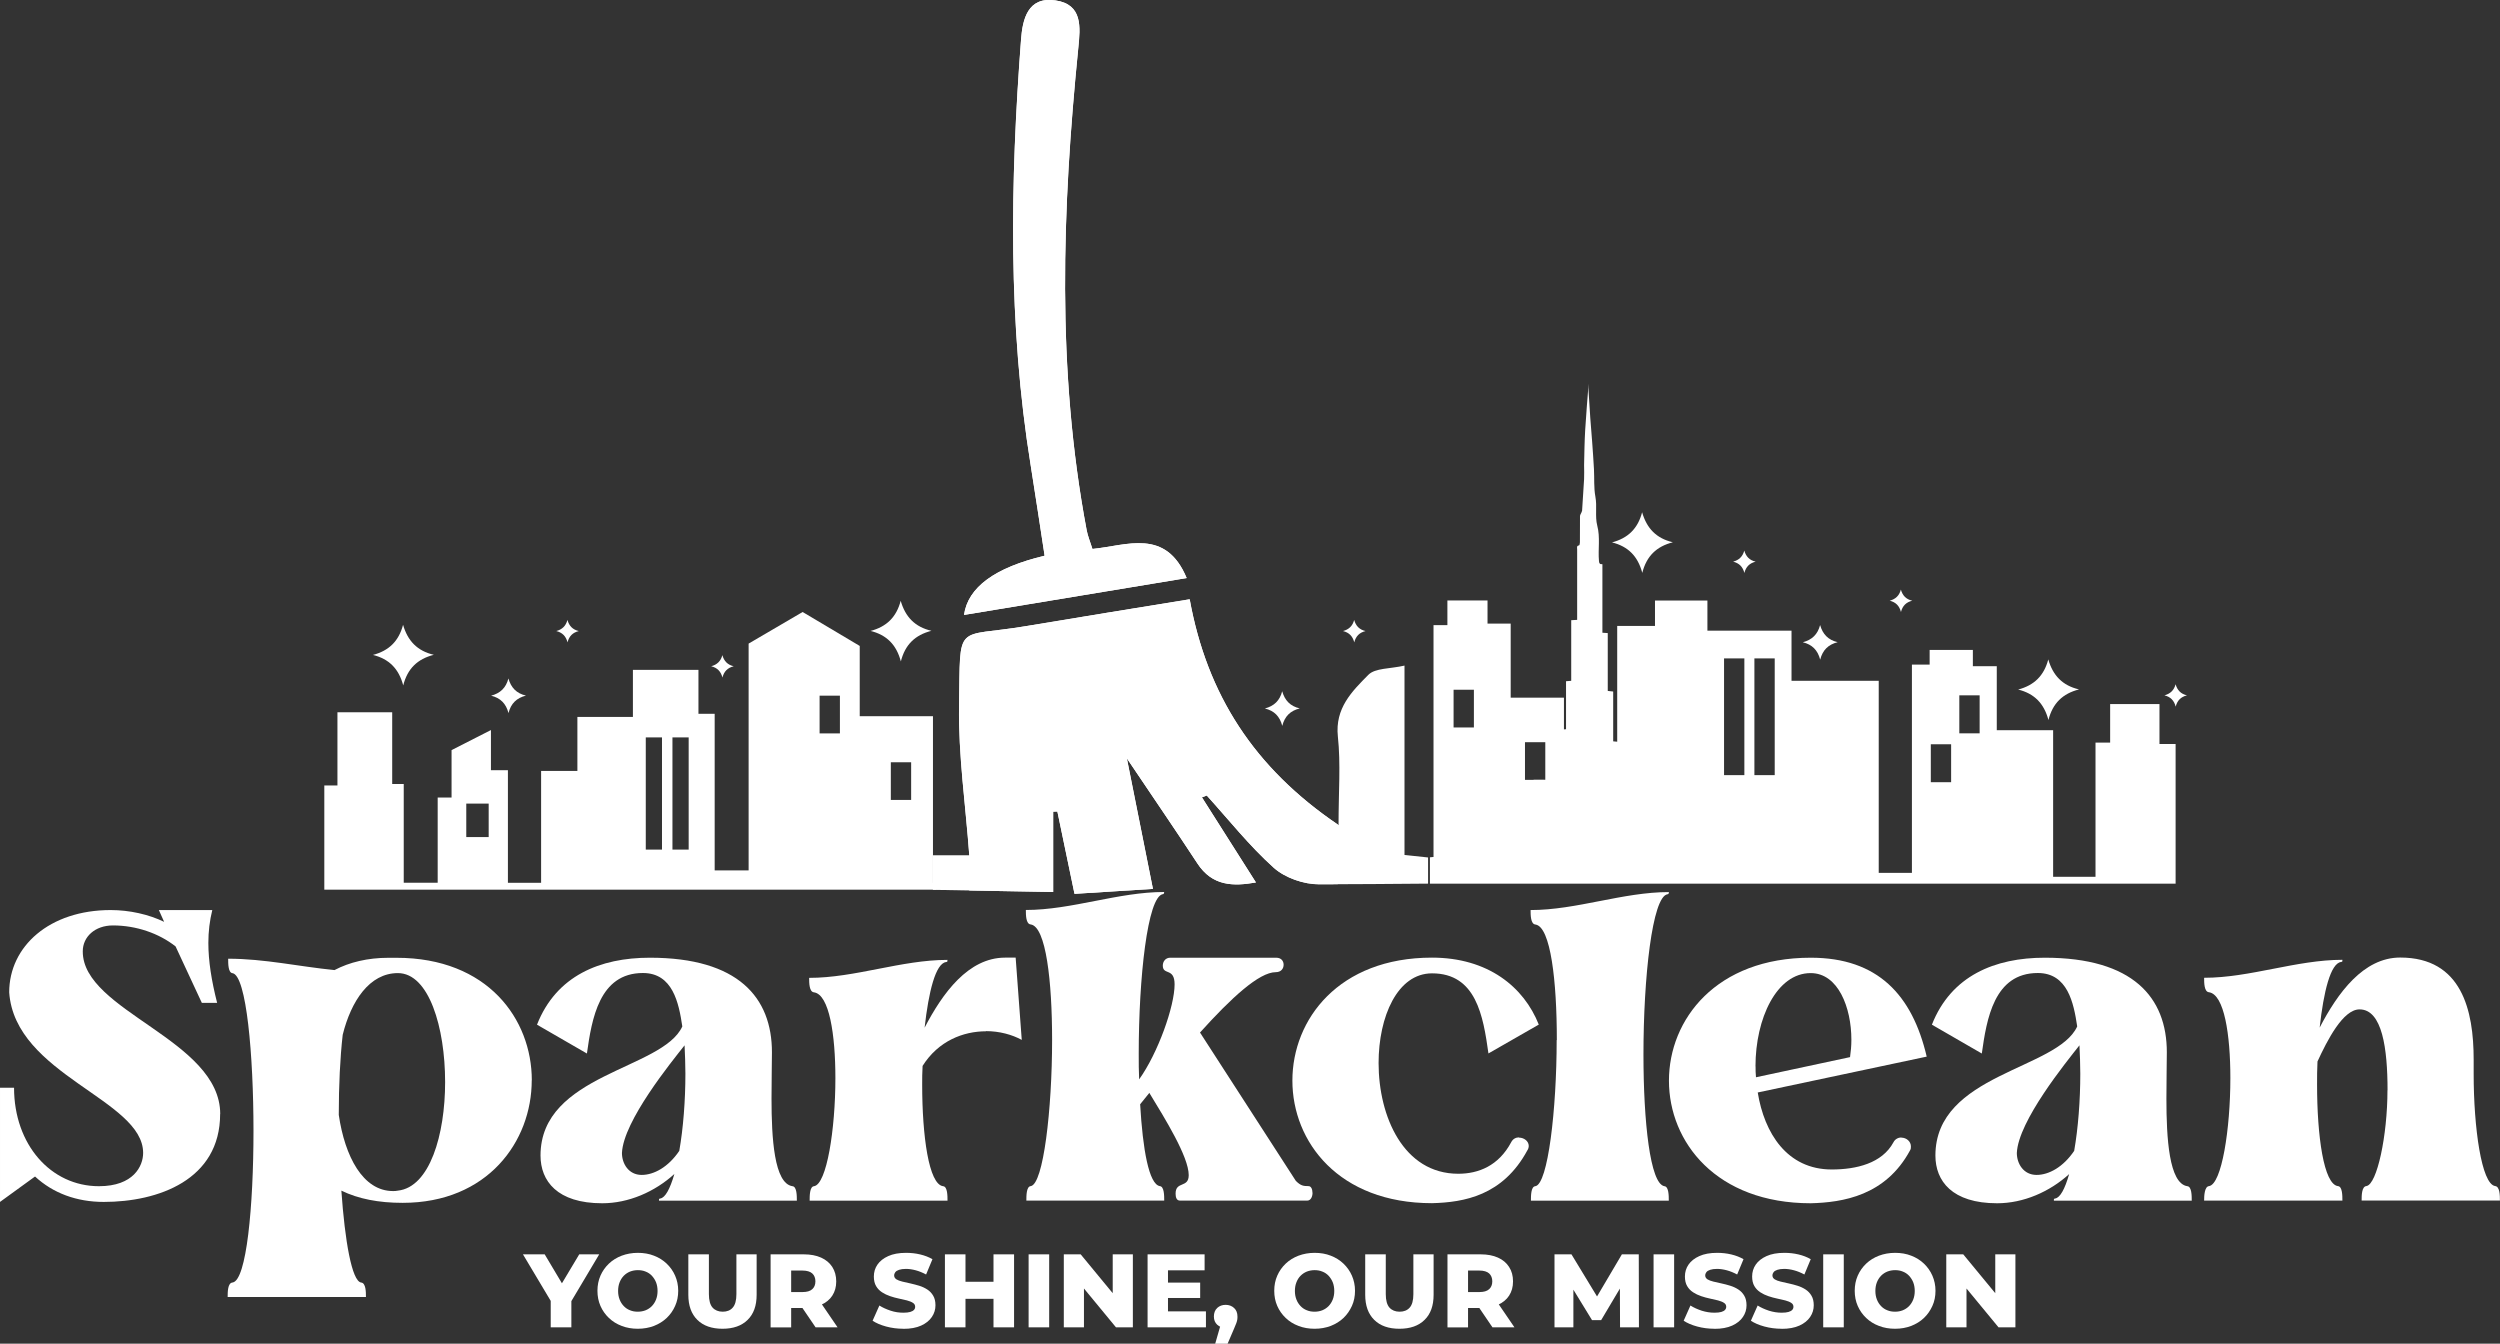
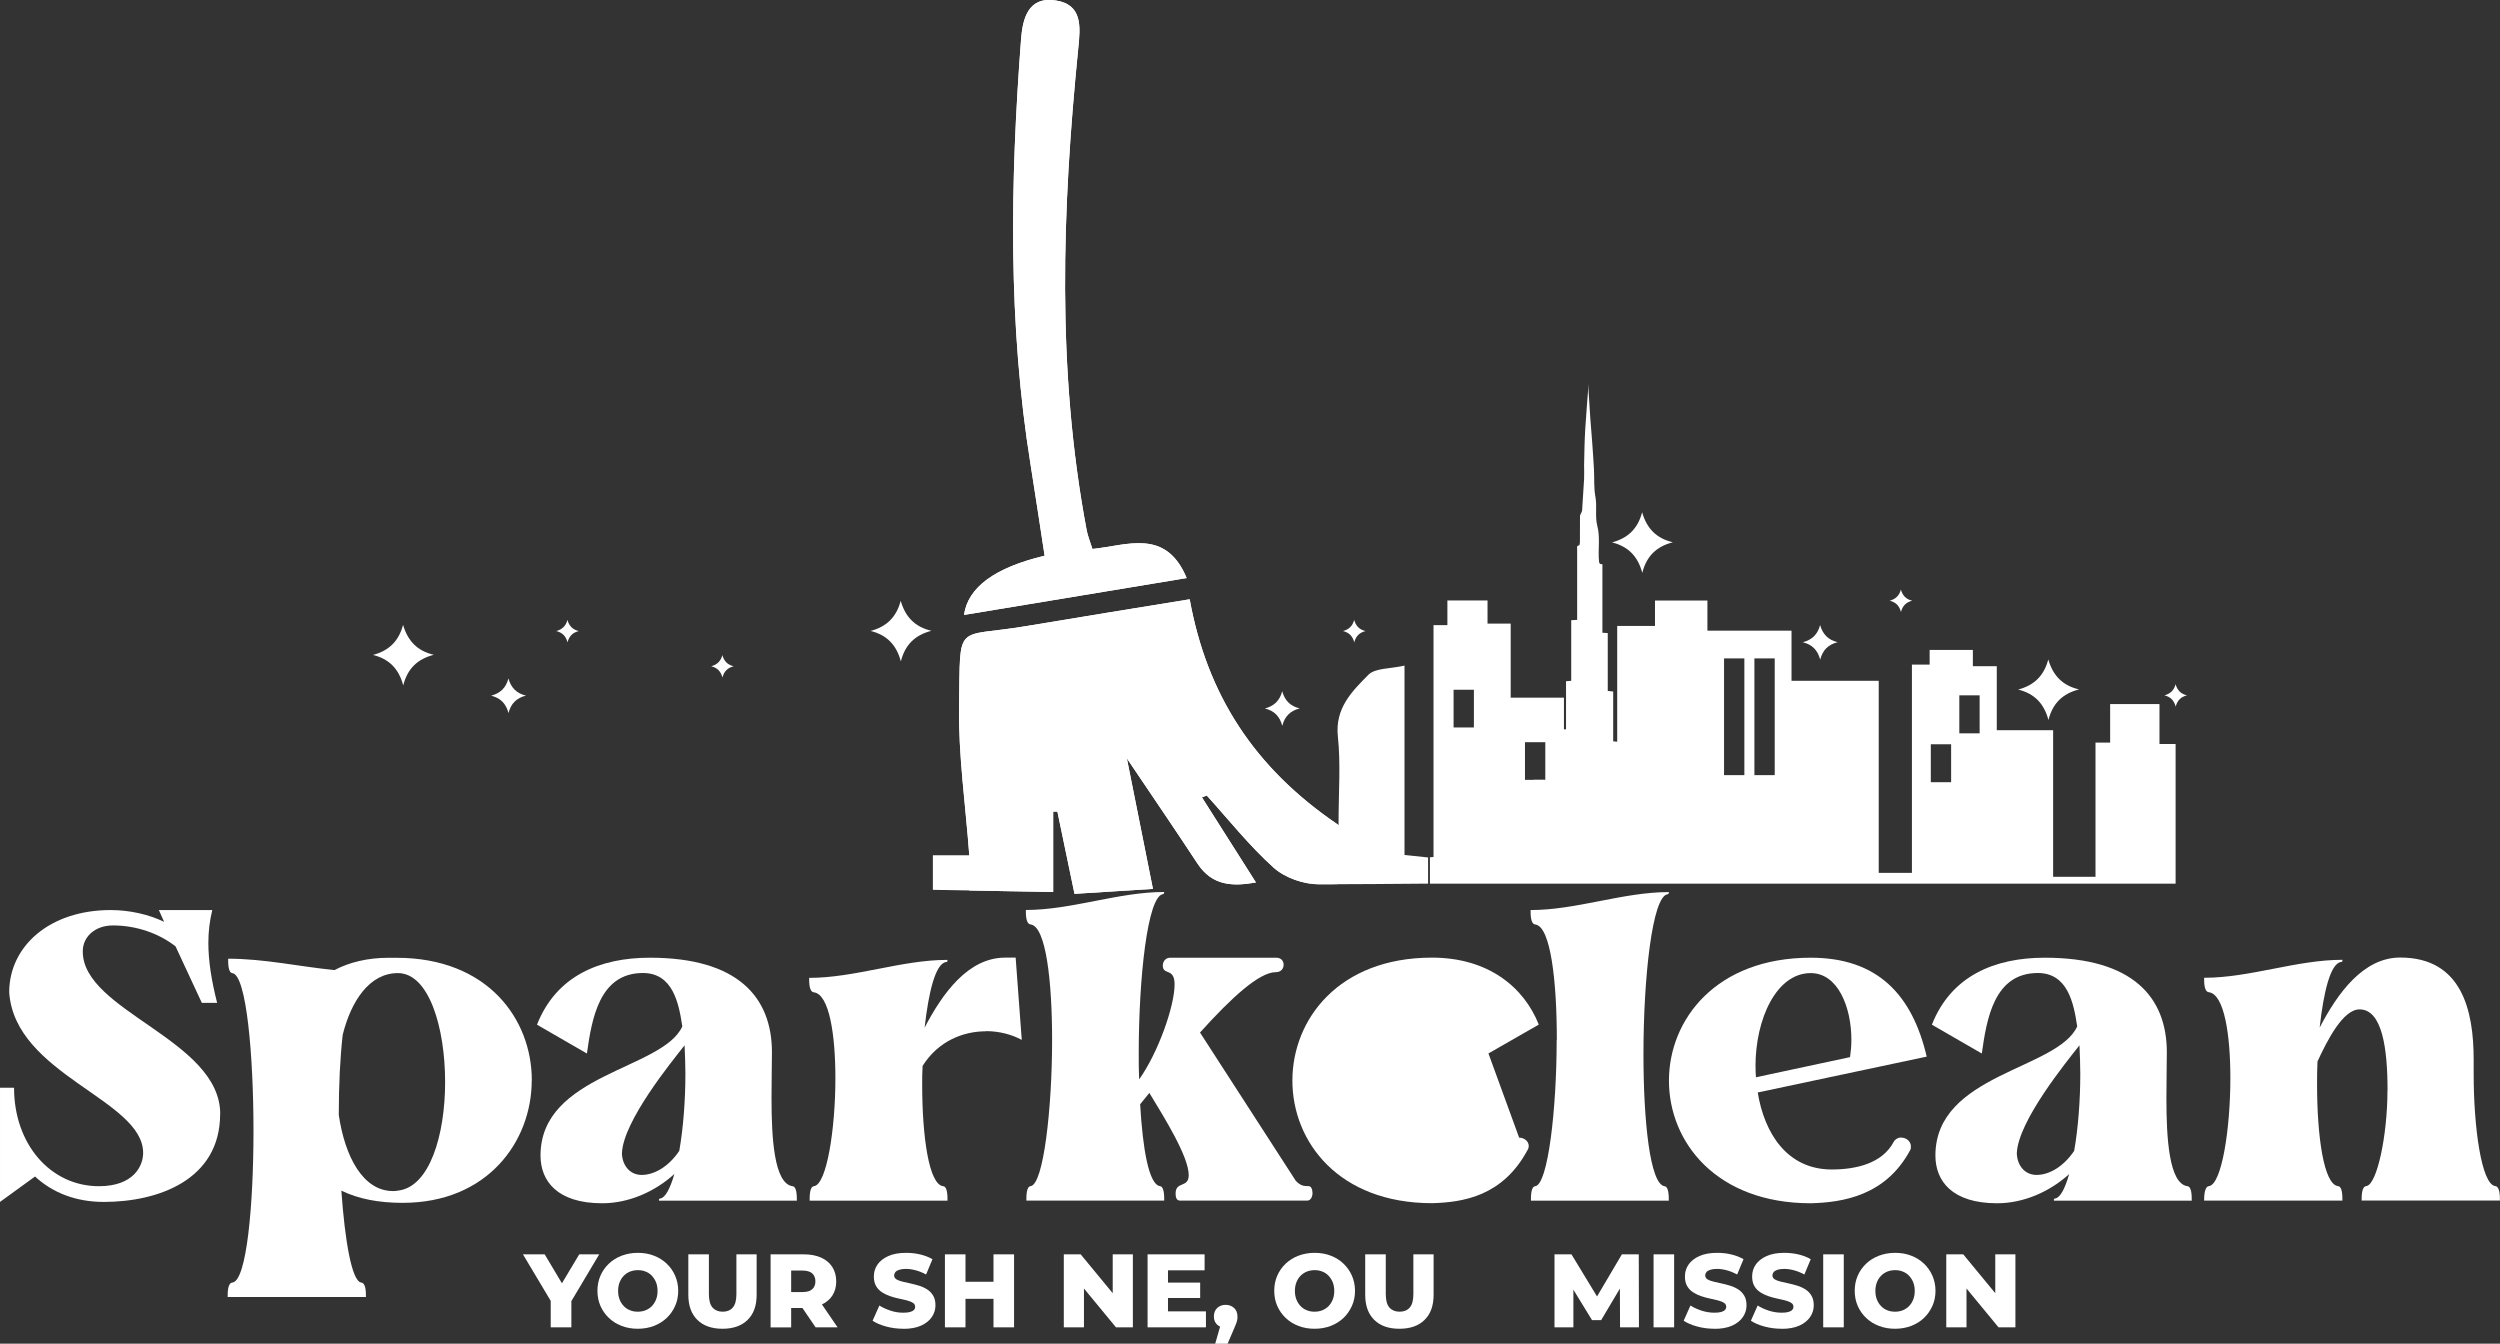
<svg xmlns="http://www.w3.org/2000/svg" id="Layer_1" data-name="Layer 1" viewBox="0 0 299.02 160.71">
  <rect x="0" y="0" width="299.02" height="160.71" fill="#333333" stroke="none" />
  <defs>
    <style>
      .cls-1 {
        fill: #fff;
      }
    </style>
  </defs>
  <path class="cls-1" d="M26.33,133.24c0,7.9-7.43,10.52-13.92,10.52-3.25,0-6.07-1.05-8.22-3.04l-4.19,3.04v-13.66h1.68c0,6.8,4.4,11.78,10.15,11.78,4.14,0,5.29-2.41,5.29-3.98,0-6.39-15.34-9.32-16.02-19.21,0-5.5,4.82-9.84,12.14-9.84,2.25,0,4.55.52,6.39,1.41l-.63-1.41h6.39c-.31,1.26-.47,2.56-.47,3.93,0,2.15.37,4.5,1.05,7.17h-1.83l-3.14-6.75c-1.99-1.57-4.71-2.51-7.49-2.51-2.15,0-3.61,1.36-3.61,3.09-.05,7.17,16.44,10.57,16.44,19.47Z" />
  <path class="cls-1" d="M63.6,129.21c0,7.33-5.29,14.66-15.44,14.66-2.88,0-5.29-.47-7.33-1.46.42,6.02,1.26,10.83,2.36,10.99.58.05.58,1.15.58,1.73h-16.54c0-.58,0-1.68.58-1.73,1.68-.21,2.51-9.16,2.51-18.16s-.84-18.58-2.51-18.84c-.52-.05-.52-1.15-.52-1.73,4.34,0,8.48.94,12.72,1.36,1.78-.94,3.98-1.47,6.44-1.47h.99c10.89,0,16.17,7.33,16.17,14.66ZM53.24,129.42c0-6.54-1.94-13.03-5.65-13.03-3.4,0-5.6,3.35-6.6,7.38-.31,2.72-.47,6.07-.47,9.58.73,4.97,2.88,9.11,6.49,9.11.16,0,.37,0,.58-.05,3.82-.42,5.65-6.7,5.65-12.98Z" />
  <path class="cls-1" d="M80.67,140.41c-2.36,2.15-5.5,3.51-8.64,3.51-5.39,0-7.38-2.67-7.38-5.71,0-9.79,14.6-10.26,16.96-15.44-.42-2.83-1.15-6.39-4.71-6.39-5.23,0-6.12,5.5-6.7,9.63l-5.97-3.45c2.3-5.86,7.54-8.01,13.5-8.01,10.57,0,14.6,4.76,14.6,11.31,0,1.26-.05,3.3-.05,5.55,0,4.71.31,10.15,2.51,10.47.52.05.52,1.15.52,1.73h-16.49c0-.26,0-.21.16-.26.58-.1,1.15-1.1,1.68-2.93ZM81.25,137.64c.47-2.67.73-6.02.73-9.21,0-1.15-.05-2.3-.1-3.4-1.57,1.99-7.33,9.06-7.49,12.88,0,1.26.79,2.62,2.36,2.62,1.47,0,3.19-.94,4.5-2.88Z" />
  <path class="cls-1" d="M117.94,123.35c-2.72,0-5.71,1.15-7.59,4.14-.05.73-.05,1.52-.05,2.25,0,6.12.79,11.94,2.51,12.14.52.05.52,1.15.52,1.73h-16.49c0-.58,0-1.68.52-1.73,1.52-.21,2.56-6.8,2.56-12.93,0-5.18-.73-10-2.56-10.26-.58-.05-.58-1.15-.58-1.73,5.5,0,11.04-2.15,16.54-2.15,0,.26,0,.21-.16.26-1.26.16-2.09,3.56-2.57,7.85,2.15-4.14,5.23-8.38,9.63-8.38h1.26l.73,9.84c-1.15-.63-2.67-1.05-4.29-1.05Z" />
  <path class="cls-1" d="M156.99,142.66c0,.47-.21.94-.63.94h-15.23c-.42,0-.52-.42-.52-.84,0-1.52,1.57-.63,1.57-2.2,0-2.2-2.83-6.75-4.71-9.84l-1.1,1.36c.31,5.39,1.05,9.58,2.36,9.79.52.05.52,1.15.52,1.73h-16.49c0-.58,0-1.68.52-1.73,1.52-.21,2.56-9.21,2.56-17.48,0-7.01-.73-13.56-2.56-13.82-.58-.05-.58-1.15-.58-1.73,5.5,0,11.04-2.15,16.54-2.15q0,.26-.16.26c-1.83.31-2.88,10-2.88,19.11,0,1.05,0,2.04.05,3.04,2.25-3.14,4.24-8.74,4.24-11.36,0-2.04-1.41-1.05-1.41-2.25,0-.47.31-.94.89-.94h12.67c.63,0,.89.42.89.84,0,.47-.31.89-.94.89-1.99,0-5.34,3.09-9.06,7.22l11.46,17.74c.58.58.89.63,1.52.63.31,0,.47.37.47.79Z" />
-   <path class="cls-1" d="M181.7,136.07c.58,0,1.15.42,1.15.99,0,.16-.05.37-.16.52-2.93,5.44-7.59,6.23-11.41,6.33-11.15,0-16.7-7.33-16.7-14.66s5.55-14.71,16.7-14.71c6.7,0,10.99,3.51,12.77,8.01l-6.02,3.45c-.63-4.5-1.47-9.58-6.75-9.58-4.14,0-6.39,5.18-6.39,10.73,0,6.39,2.98,13.24,9.53,13.24,2.41,0,4.82-.94,6.33-3.77.21-.42.58-.58.94-.58Z" />
+   <path class="cls-1" d="M181.7,136.07c.58,0,1.15.42,1.15.99,0,.16-.05.37-.16.52-2.93,5.44-7.59,6.23-11.41,6.33-11.15,0-16.7-7.33-16.7-14.66s5.55-14.71,16.7-14.71c6.7,0,10.99,3.51,12.77,8.01l-6.02,3.45Z" />
  <path class="cls-1" d="M186.21,124.4c0-7.01-.73-13.56-2.56-13.82-.58-.05-.58-1.15-.58-1.73,5.5,0,11.04-2.15,16.54-2.15q0,.26-.16.26c-1.83.26-2.88,10-2.88,19.16,0,8.01.79,15.49,2.51,15.76.52.05.52,1.15.52,1.73h-16.49c0-.58,0-1.68.52-1.73,1.52-.21,2.56-9.21,2.56-17.48Z" />
  <path class="cls-1" d="M227.41,136.07c.63,0,1.15.47,1.15,1.05,0,.16,0,.31-.1.47-2.93,5.44-8.06,6.23-11.88,6.33-11.31,0-16.96-7.33-16.96-14.66s5.65-14.71,16.96-14.71c8.01,0,12.14,4.45,13.87,11.83l-20.21,4.29c.79,4.87,3.51,9.21,8.85,9.21,2.93,0,6.02-.73,7.38-3.25.21-.42.63-.58.94-.58ZM209.98,127.54c0,.42,0,.89.05,1.31l11.25-2.41c.1-.68.16-1.36.16-2.09,0-3.82-1.57-7.96-4.87-7.96-4.08,0-6.6,5.44-6.6,11.15Z" />
  <path class="cls-1" d="M247.51,140.41c-2.36,2.15-5.5,3.51-8.64,3.51-5.39,0-7.38-2.67-7.38-5.71,0-9.79,14.6-10.26,16.96-15.44-.42-2.83-1.15-6.39-4.71-6.39-5.24,0-6.12,5.5-6.7,9.63l-5.97-3.45c2.3-5.86,7.54-8.01,13.5-8.01,10.57,0,14.6,4.76,14.6,11.31,0,1.26-.05,3.3-.05,5.55,0,4.71.31,10.15,2.51,10.47.52.05.52,1.15.52,1.73h-16.49c0-.26,0-.21.16-.26.58-.1,1.15-1.1,1.67-2.93ZM248.09,137.64c.47-2.67.73-6.02.73-9.21,0-1.15-.05-2.3-.1-3.4-1.57,1.99-7.33,9.06-7.49,12.88,0,1.26.79,2.62,2.36,2.62,1.47,0,3.19-.94,4.5-2.88Z" />
  <path class="cls-1" d="M285.57,130.41c0-4.97-.63-9.68-3.35-9.68-1.99,0-3.87,3.72-5.03,6.23-.05.94-.05,1.83-.05,2.77,0,6.12.79,11.94,2.51,12.14.52.05.52,1.15.52,1.73h-16.54c0-.58.05-1.68.58-1.73,1.52-.21,2.56-6.8,2.56-12.93,0-5.18-.73-10-2.56-10.26-.58-.05-.58-1.15-.58-1.73,5.5,0,11.05-2.15,16.54-2.15,0,.26,0,.21-.16.26-1.26.16-2.09,3.56-2.56,7.85,2.15-4.14,5.23-8.38,9.63-8.38,7.38,0,8.79,6.33,8.79,12.2v1.73c0,6.44.94,13.14,2.56,13.4.58.05.58,1.15.58,1.73h-16.54c0-.58,0-1.68.58-1.73,1.26-.21,2.51-6.02,2.51-11.46Z" />
  <path class="cls-1" d="M130.66,65.66c4.11-.4,8.78-2.53,11.28,3.48-9.01,1.49-17.79,2.95-26.63,4.41q.7-4.95,9.64-7.08c-.55-3.56-1.08-7.17-1.66-10.77-2.74-16.93-2.45-33.94-1.16-50.96.18-2.41.79-5.18,4.12-4.69,3.26.48,2.98,3.19,2.73,5.66-1.93,19.28-2.62,38.53,1,57.71.13.68.4,1.33.69,2.24Z" />
-   <path class="cls-1" d="M112.03,105.59h-.44v-19.93h-8.76v-8.4l-6.83-4.06-6.46,3.78v27.13h-4.06v-18.73h-1.94v-5.26h-7.84v5.63h-6.64v6.46h-4.34v13.38h-3.97v-13.47h-2.03v-4.8l-4.71,2.4v5.67h-1.66v10.19h-4.06v-11.81h-1.38v-8.58h-6.55v8.76h-1.57v12.46h73.23v-.83ZM58.45,100.12h-2.68v-4h2.68v4ZM79.18,101.62h-1.94v-13.42h1.94v13.42ZM82.37,101.62h-1.94v-13.42h1.94v13.42ZM100.46,87.72h-2.43v-4.51h2.43v4.51ZM108.98,95.68h-2.43v-4.51h2.43v4.51Z" />
  <path class="cls-1" d="M183.43,94.03v-.76c.39,0,.76,0,1.13,0,.23,0,.49.1.64-.26.04-.11.45-.07.72-.1.02-.1.05-.24.08-.39.19-.01.37-.02.61-.03v-5.21c.24-.02.44-.04.7-.06v-5.74c.23-.02.4-.03.62-.05v-7.25c.25-.01.46-.03.71-.04,0-.17,0-.32,0-.48,0-2.65,0-5.31,0-7.96,0-.18-.1-.42.23-.47.05,0,.1-.24.1-.37,0-1.04,0-2.08.01-3.12,0-.15.12-.31.18-.46.03-.06.06-.13.07-.19.08-1.26.17-2.53.24-3.79.03-.56,0-1.12,0-1.69.03-1.39.05-2.78.13-4.17.11-1.85.27-3.69.41-5.54,0,.32-.02.64,0,.97.06,1.04.13,2.08.2,3.12.07.93.15,1.87.22,2.8.08,1.11.16,2.21.22,3.32.06,1.1-.03,2.22.17,3.29.22,1.16-.06,2.36.22,3.45.38,1.44.08,2.85.21,4.26.02.27.09.4.41.37v8.2c.22.01.4.02.64.04v6.92c.23.02.41.04.65.07v5.96c.23.02.41.04.66.06,0,.33,0,.66,0,.98,0,.71,0,1.41,0,2.12q0,.6.58.65s-.02.07-.04.11c.17.08.34.18.51.22.23.05.49-.07.68.23.06.1.38.03.58.04.16,0,.31,0,.51,0v.93h-13.01Z" />
  <path class="cls-1" d="M258.29,89.01v-4.8h-5.9v4.61h-1.75v16.05h-5.07v-17.53h-6.74v-7.66h-2.86v-1.94h-5.17v1.75h-2.12v24.91h-3.97v-22.97h-10.43v-6h-10.06v-3.6h-6.27v3.04h-4.52v17.71h-6.37v-9.13h-6.37v-8.86h-2.77v-2.77h-4.8v2.95h-1.66v27.73l-.43.04v3.15h89.19v-16.7h-1.94ZM176.29,87.01h-2.43v-4.51h2.43v4.51ZM184.83,93.28h-2.43v-4.51h2.43v4.51ZM208.64,92.71h-2.43v-13.96h2.43v13.96ZM212.27,92.71h-2.43v-13.96h2.43v13.96ZM233.37,93.56h-2.43v-4.54h2.43v4.54ZM236.78,87.71h-2.43v-4.54h2.43v4.54Z" />
  <path class="cls-1" d="M170.82,102.56c-.9-.09-1.77-.19-2.83-.3v-22.65c-1.74.4-3.5.28-4.32,1.1-1.96,1.98-4.01,3.99-3.65,7.39.35,3.26.08,6.59.08,10.59-10.09-6.82-15.72-15.59-17.8-27.01-6.66,1.09-13.15,2.13-19.63,3.22-8.5,1.43-7.79-.7-7.95,9.5-.1,5.93.78,11.87,1.22,17.9h-4.36v4.13c4.79.09,9.59.17,14.39.26v-9.61c.17,0,.33-.01.5-.02.67,3.2,1.33,6.4,2.05,9.85,3.52-.22,6.65-.42,9.38-.59-1.07-5.37-2.03-10.16-3.12-15.62,3.18,4.73,5.85,8.62,8.43,12.56,1.8,2.76,4.31,2.76,7.01,2.29-2.21-3.48-4.33-6.83-6.46-10.18.19-.07.39-.15.58-.22,2.64,2.91,5.1,6.03,8.01,8.64,1.35,1.21,3.6,1.99,5.44,1.98,4.34-.01,8.68-.04,13.02-.08v-3.14Z" />
  <path class="cls-1" d="M44.59,78.34c1.92-.5,3.11-1.65,3.62-3.61.55,1.91,1.69,3.13,3.68,3.59-1.96.5-3.15,1.65-3.66,3.66-.53-1.99-1.69-3.17-3.64-3.65Z" />
  <path class="cls-1" d="M241.37,82.48c1.92-.5,3.11-1.65,3.62-3.61.55,1.91,1.69,3.13,3.68,3.59-1.96.5-3.15,1.65-3.66,3.66-.53-1.99-1.69-3.17-3.64-3.65Z" />
  <path class="cls-1" d="M104.11,75.47c1.92-.5,3.11-1.65,3.62-3.61.55,1.91,1.69,3.13,3.68,3.59-1.96.5-3.15,1.65-3.66,3.66-.53-1.99-1.69-3.17-3.64-3.65Z" />
  <path class="cls-1" d="M192.79,64.88c1.92-.5,3.11-1.65,3.62-3.61.55,1.91,1.69,3.13,3.68,3.59-1.96.5-3.15,1.65-3.66,3.66-.53-1.99-1.69-3.17-3.64-3.65Z" />
  <path class="cls-1" d="M66.53,75.48c.71-.19,1.15-.61,1.34-1.33.2.71.62,1.16,1.36,1.33-.73.18-1.16.61-1.35,1.35-.19-.74-.62-1.17-1.34-1.35Z" />
  <path class="cls-1" d="M258.88,83.17c.71-.19,1.15-.61,1.34-1.33.2.71.62,1.16,1.36,1.33-.73.18-1.16.61-1.35,1.35-.19-.74-.62-1.17-1.34-1.35Z" />
-   <path class="cls-1" d="M207.29,67.18c.71-.19,1.15-.61,1.34-1.33.2.71.62,1.16,1.36,1.33-.73.18-1.16.61-1.35,1.35-.19-.74-.62-1.17-1.34-1.35Z" />
  <path class="cls-1" d="M160.63,75.48c.71-.19,1.15-.61,1.34-1.33.2.71.62,1.16,1.36,1.33-.73.18-1.16.61-1.35,1.35-.19-.74-.62-1.17-1.34-1.35Z" />
  <path class="cls-1" d="M226.02,71.85c.71-.19,1.15-.61,1.34-1.33.2.71.62,1.16,1.36,1.33-.73.18-1.16.61-1.35,1.35-.19-.74-.62-1.17-1.34-1.35Z" />
  <path class="cls-1" d="M85.06,79.69c.71-.19,1.15-.61,1.34-1.33.2.71.62,1.16,1.36,1.33-.73.18-1.16.61-1.35,1.35-.19-.74-.62-1.17-1.34-1.35Z" />
  <path class="cls-1" d="M58.74,83.21c1.1-.29,1.78-.94,2.07-2.06.31,1.09.96,1.79,2.1,2.05-1.12.28-1.8.94-2.09,2.09-.3-1.14-.96-1.81-2.08-2.08Z" />
  <path class="cls-1" d="M151.29,84.74c1.1-.29,1.78-.94,2.07-2.06.31,1.09.96,1.79,2.1,2.05-1.12.28-1.8.94-2.09,2.09-.3-1.14-.96-1.81-2.08-2.08Z" />
  <path class="cls-1" d="M215.63,76.82c1.1-.29,1.78-.94,2.07-2.06.31,1.09.96,1.79,2.1,2.05-1.12.28-1.8.94-2.09,2.09-.3-1.14-.96-1.81-2.08-2.08Z" />
  <path class="cls-1" d="M65.87,158.76v-3.69l.57,1.48-3.89-6.52h2.6l2.81,4.72h-1.5l2.82-4.72h2.39l-3.88,6.52.55-1.48v3.69h-2.46Z" />
  <path class="cls-1" d="M76.29,158.93c-.7,0-1.34-.11-1.93-.34-.59-.22-1.1-.54-1.53-.95-.43-.41-.77-.89-1.01-1.44-.24-.55-.36-1.15-.36-1.81s.12-1.26.36-1.81c.24-.55.58-1.03,1.01-1.44.43-.41.95-.73,1.53-.95.59-.22,1.23-.34,1.93-.34s1.35.11,1.93.34c.58.22,1.09.54,1.52.95.43.41.77.89,1.01,1.44.24.55.37,1.15.37,1.81s-.12,1.26-.37,1.81c-.24.55-.58,1.03-1.01,1.44s-.94.72-1.52.95c-.58.22-1.23.34-1.93.34ZM76.29,156.89c.33,0,.64-.06.93-.17.29-.12.53-.28.75-.5.21-.22.38-.48.5-.79.12-.31.18-.65.18-1.02s-.06-.72-.18-1.03c-.12-.3-.29-.56-.5-.79-.21-.22-.46-.39-.75-.5-.29-.12-.59-.17-.93-.17s-.64.06-.93.17c-.29.12-.53.28-.75.5-.21.22-.38.48-.5.79-.12.3-.18.65-.18,1.03s.06.71.18,1.02c.12.31.29.57.5.79.21.22.46.39.75.5.29.12.59.17.93.17Z" />
  <path class="cls-1" d="M86.42,158.93c-1.28,0-2.29-.35-3.01-1.06-.72-.71-1.08-1.71-1.08-3v-4.84h2.46v4.76c0,.75.15,1.28.44,1.61.29.32.7.49,1.21.49s.92-.16,1.2-.49c.29-.32.44-.86.44-1.61v-4.76h2.42v4.84c0,1.3-.36,2.3-1.08,3-.72.71-1.72,1.06-3.01,1.06Z" />
  <path class="cls-1" d="M92.17,158.76v-8.73h3.98c.79,0,1.48.13,2.06.39.58.26,1.02.63,1.34,1.12.31.49.47,1.06.47,1.73s-.16,1.22-.47,1.7c-.31.48-.76.84-1.34,1.1-.58.25-1.26.38-2.06.38h-2.61l1.09-1.03v3.35h-2.46ZM94.63,155.67l-1.09-1.13h2.46c.51,0,.9-.11,1.15-.34.25-.22.38-.54.38-.94s-.13-.72-.38-.95c-.25-.22-.64-.34-1.15-.34h-2.46l1.09-1.13v4.82ZM97.55,158.76l-2.16-3.18h2.62l2.17,3.18h-2.63Z" />
  <path class="cls-1" d="M108.04,158.93c-.71,0-1.4-.09-2.06-.27-.66-.18-1.19-.41-1.61-.69l.81-1.82c.39.25.84.45,1.35.62s1.02.24,1.52.24c.34,0,.61-.03.82-.09.21-.06.36-.15.45-.25.1-.1.14-.23.14-.37,0-.2-.09-.36-.27-.47-.18-.12-.42-.21-.71-.29-.29-.07-.61-.15-.96-.22-.35-.07-.7-.17-1.06-.29-.35-.12-.67-.27-.96-.46-.29-.19-.53-.43-.71-.74-.18-.3-.27-.69-.27-1.15,0-.52.14-1,.43-1.42s.71-.76,1.29-1.02c.57-.26,1.28-.39,2.14-.39.57,0,1.13.06,1.68.19s1.04.32,1.47.57l-.76,1.83c-.41-.22-.82-.39-1.23-.5s-.8-.17-1.18-.17c-.34,0-.61.04-.82.11-.21.07-.36.16-.45.28-.09.12-.14.25-.14.4,0,.19.09.34.27.46.18.11.41.2.71.27.29.07.62.14.97.22s.7.17,1.06.28c.35.11.67.26.96.45s.52.43.7.74c.18.3.27.68.27,1.14,0,.51-.14.97-.43,1.4-.29.43-.71.77-1.28,1.03-.57.26-1.28.39-2.14.39Z" />
  <path class="cls-1" d="M115.48,158.76h-2.46v-8.73h2.46v8.73ZM119.01,155.35h-3.7v-2.04h3.7v2.04ZM118.83,150.03h2.46v8.73h-2.46v-8.73Z" />
-   <path class="cls-1" d="M123.03,158.76v-8.73h2.46v8.73h-2.46Z" />
  <path class="cls-1" d="M127.24,158.76v-8.73h2.02l4.79,5.81h-.96v-5.81h2.41v8.73h-2.02l-4.79-5.81h.96v5.81h-2.41Z" />
  <path class="cls-1" d="M139.69,156.85h4.55v1.91h-6.98v-8.73h6.82v1.91h-4.38v4.91ZM139.51,153.41h4.04v1.84h-4.04v-1.84Z" />
  <path class="cls-1" d="M145.35,160.71l.93-3.24.33,1.35c-.41,0-.75-.12-1.02-.37s-.4-.58-.4-.99.13-.77.4-1.02c.27-.25.61-.37,1.01-.37s.74.13,1.01.38.4.59.4,1.02c0,.12,0,.23-.02.35s-.05.26-.11.42c-.06.17-.15.39-.27.66l-.78,1.82h-1.48Z" />
  <path class="cls-1" d="M157.24,158.93c-.7,0-1.34-.11-1.93-.34-.59-.22-1.1-.54-1.53-.95-.43-.41-.77-.89-1.01-1.44-.24-.55-.36-1.15-.36-1.81s.12-1.26.36-1.81c.24-.55.58-1.03,1.01-1.44.43-.41.95-.73,1.53-.95.59-.22,1.23-.34,1.93-.34s1.35.11,1.93.34c.58.22,1.09.54,1.52.95.43.41.77.89,1.01,1.44.24.55.37,1.15.37,1.81s-.12,1.26-.37,1.81c-.25.55-.58,1.03-1.01,1.44s-.94.72-1.52.95c-.58.22-1.23.34-1.93.34ZM157.24,156.89c.33,0,.64-.06.92-.17.29-.12.53-.28.75-.5.21-.22.38-.48.5-.79.12-.31.18-.65.18-1.02s-.06-.72-.18-1.03c-.12-.3-.29-.56-.5-.79-.21-.22-.46-.39-.75-.5-.29-.12-.59-.17-.92-.17s-.64.06-.93.17c-.29.12-.53.28-.75.5s-.38.48-.5.79c-.12.3-.18.65-.18,1.03s.06.71.18,1.02c.12.31.29.57.5.79s.46.39.75.5c.29.12.59.17.93.17Z" />
  <path class="cls-1" d="M167.38,158.93c-1.29,0-2.29-.35-3.01-1.06-.72-.71-1.08-1.71-1.08-3v-4.84h2.46v4.76c0,.75.15,1.28.44,1.61.29.32.7.49,1.21.49s.92-.16,1.21-.49c.29-.32.44-.86.44-1.61v-4.76h2.42v4.84c0,1.3-.36,2.3-1.08,3-.72.71-1.72,1.06-3.01,1.06Z" />
-   <path class="cls-1" d="M173.13,158.76v-8.73h3.98c.79,0,1.48.13,2.06.39.58.26,1.02.63,1.33,1.12.32.49.47,1.06.47,1.73s-.16,1.22-.47,1.7c-.31.48-.76.84-1.33,1.1-.58.25-1.26.38-2.06.38h-2.61l1.09-1.03v3.35h-2.46ZM175.59,155.67l-1.09-1.13h2.46c.51,0,.9-.11,1.15-.34.25-.22.38-.54.38-.94s-.13-.72-.38-.95c-.25-.22-.64-.34-1.15-.34h-2.46l1.09-1.13v4.82ZM178.51,158.76l-2.16-3.18h2.62l2.17,3.18h-2.63Z" />
  <path class="cls-1" d="M185.93,158.76v-8.73h2.03l3.6,5.93h-1.07l3.5-5.93h2.02l.02,8.73h-2.26l-.02-5.27h.38l-2.62,4.41h-1.09l-2.7-4.41h.47v5.27h-2.27Z" />
  <path class="cls-1" d="M197.78,158.76v-8.73h2.46v8.73h-2.46Z" />
  <path class="cls-1" d="M205.05,158.93c-.71,0-1.4-.09-2.06-.27-.66-.18-1.19-.41-1.61-.69l.81-1.82c.39.25.84.45,1.35.62.51.16,1.02.24,1.52.24.34,0,.61-.03.82-.09.21-.06.36-.15.45-.25.09-.1.14-.23.14-.37,0-.2-.09-.36-.27-.47-.18-.12-.42-.21-.71-.29-.29-.07-.61-.15-.96-.22-.35-.07-.7-.17-1.06-.29-.35-.12-.67-.27-.96-.46-.29-.19-.53-.43-.71-.74-.18-.3-.27-.69-.27-1.15,0-.52.14-1,.43-1.42.29-.42.71-.76,1.29-1.02.57-.26,1.28-.39,2.14-.39.57,0,1.13.06,1.68.19.55.13,1.04.32,1.47.57l-.76,1.83c-.41-.22-.82-.39-1.23-.5-.41-.11-.8-.17-1.18-.17-.34,0-.61.04-.82.11-.21.07-.36.16-.45.28-.09.12-.14.25-.14.4,0,.19.09.34.27.46.18.11.41.2.71.27.29.07.62.14.97.22.35.07.7.17,1.06.28.35.11.67.26.96.45.29.19.52.43.7.74.18.3.27.68.27,1.14,0,.51-.14.97-.43,1.4-.29.43-.71.77-1.28,1.03-.57.26-1.28.39-2.14.39Z" />
  <path class="cls-1" d="M213.09,158.93c-.71,0-1.4-.09-2.06-.27-.66-.18-1.19-.41-1.61-.69l.81-1.82c.39.25.84.45,1.35.62.51.16,1.02.24,1.52.24.34,0,.61-.03.82-.09.21-.06.36-.15.45-.25.09-.1.14-.23.14-.37,0-.2-.09-.36-.27-.47-.18-.12-.42-.21-.71-.29-.29-.07-.61-.15-.96-.22-.35-.07-.7-.17-1.06-.29-.35-.12-.67-.27-.96-.46-.29-.19-.53-.43-.71-.74-.18-.3-.27-.69-.27-1.15,0-.52.14-1,.43-1.42.29-.42.71-.76,1.29-1.02.57-.26,1.28-.39,2.14-.39.57,0,1.13.06,1.68.19.55.13,1.04.32,1.47.57l-.76,1.83c-.41-.22-.82-.39-1.23-.5-.41-.11-.8-.17-1.18-.17-.34,0-.61.04-.82.11-.21.07-.36.16-.45.28-.09.12-.14.25-.14.4,0,.19.09.34.27.46.18.11.41.2.71.27.29.07.62.14.97.22.35.07.7.17,1.06.28.35.11.67.26.96.45.29.19.52.43.7.74.18.3.27.68.27,1.14,0,.51-.14.97-.43,1.4-.29.43-.71.77-1.28,1.03-.57.26-1.28.39-2.14.39Z" />
  <path class="cls-1" d="M218.07,158.76v-8.73h2.46v8.73h-2.46Z" />
  <path class="cls-1" d="M226.67,158.93c-.7,0-1.34-.11-1.93-.34-.59-.22-1.1-.54-1.53-.95-.43-.41-.77-.89-1.01-1.44s-.36-1.15-.36-1.81.12-1.26.36-1.81.58-1.03,1.01-1.44c.43-.41.95-.73,1.53-.95.59-.22,1.23-.34,1.93-.34s1.35.11,1.93.34c.58.22,1.09.54,1.52.95.43.41.77.89,1.01,1.44s.37,1.15.37,1.81-.12,1.26-.37,1.81-.58,1.03-1.01,1.44-.94.72-1.52.95c-.58.22-1.23.34-1.93.34ZM226.67,156.89c.33,0,.64-.06.92-.17.29-.12.53-.28.75-.5.21-.22.38-.48.5-.79.12-.31.18-.65.18-1.02s-.06-.72-.18-1.03c-.12-.3-.29-.56-.5-.79-.21-.22-.46-.39-.75-.5-.29-.12-.59-.17-.92-.17s-.64.06-.93.17c-.29.12-.53.28-.75.5-.21.22-.38.48-.5.79-.12.3-.18.65-.18,1.03s.06.71.18,1.02c.12.31.29.57.5.79.21.22.46.39.75.5.29.12.59.17.93.17Z" />
  <path class="cls-1" d="M232.79,158.76v-8.73h2.03l4.79,5.81h-.96v-5.81h2.41v8.73h-2.02l-4.79-5.81h.96v5.81h-2.41Z" />
  <g>
    <path class="cls-1" d="M130.65,65.66c4.11-.4,8.78-2.53,11.28,3.48-9.01,1.49-17.79,2.95-26.63,4.41q.7-4.95,9.64-7.08c-.55-3.56-1.08-7.17-1.66-10.77-2.74-16.93-2.45-33.94-1.16-50.96.18-2.41.79-5.18,4.12-4.69,3.26.48,2.98,3.19,2.73,5.66-1.93,19.28-2.62,38.53,1,57.71.13.68.4,1.33.69,2.24Z" />
    <path class="cls-1" d="M142.29,71.68c-6.66,1.09-13.15,2.13-19.63,3.22-8.5,1.43-7.79-.7-7.95,9.5-.1,5.93.78,11.87,1.22,17.9v4.21c3.34.06,6.69.12,10.04.18v-9.61c.17,0,.33-.01.5-.02.67,3.2,1.33,6.4,2.05,9.85,3.52-.22,6.65-.42,9.38-.59-1.07-5.37-2.03-10.16-3.12-15.62,3.18,4.73,5.85,8.62,8.43,12.56,1.8,2.76,4.31,2.76,7.01,2.29-2.21-3.48-4.33-6.83-6.46-10.18.19-.07.39-.15.58-.22,2.64,2.91,5.1,6.03,8.01,8.64,1.35,1.21,3.6,1.99,5.44,1.98.74,0,1.48,0,2.22-.01v-7.14c-10.04-6.82-15.65-15.56-17.72-26.95Z" />
  </g>
</svg>